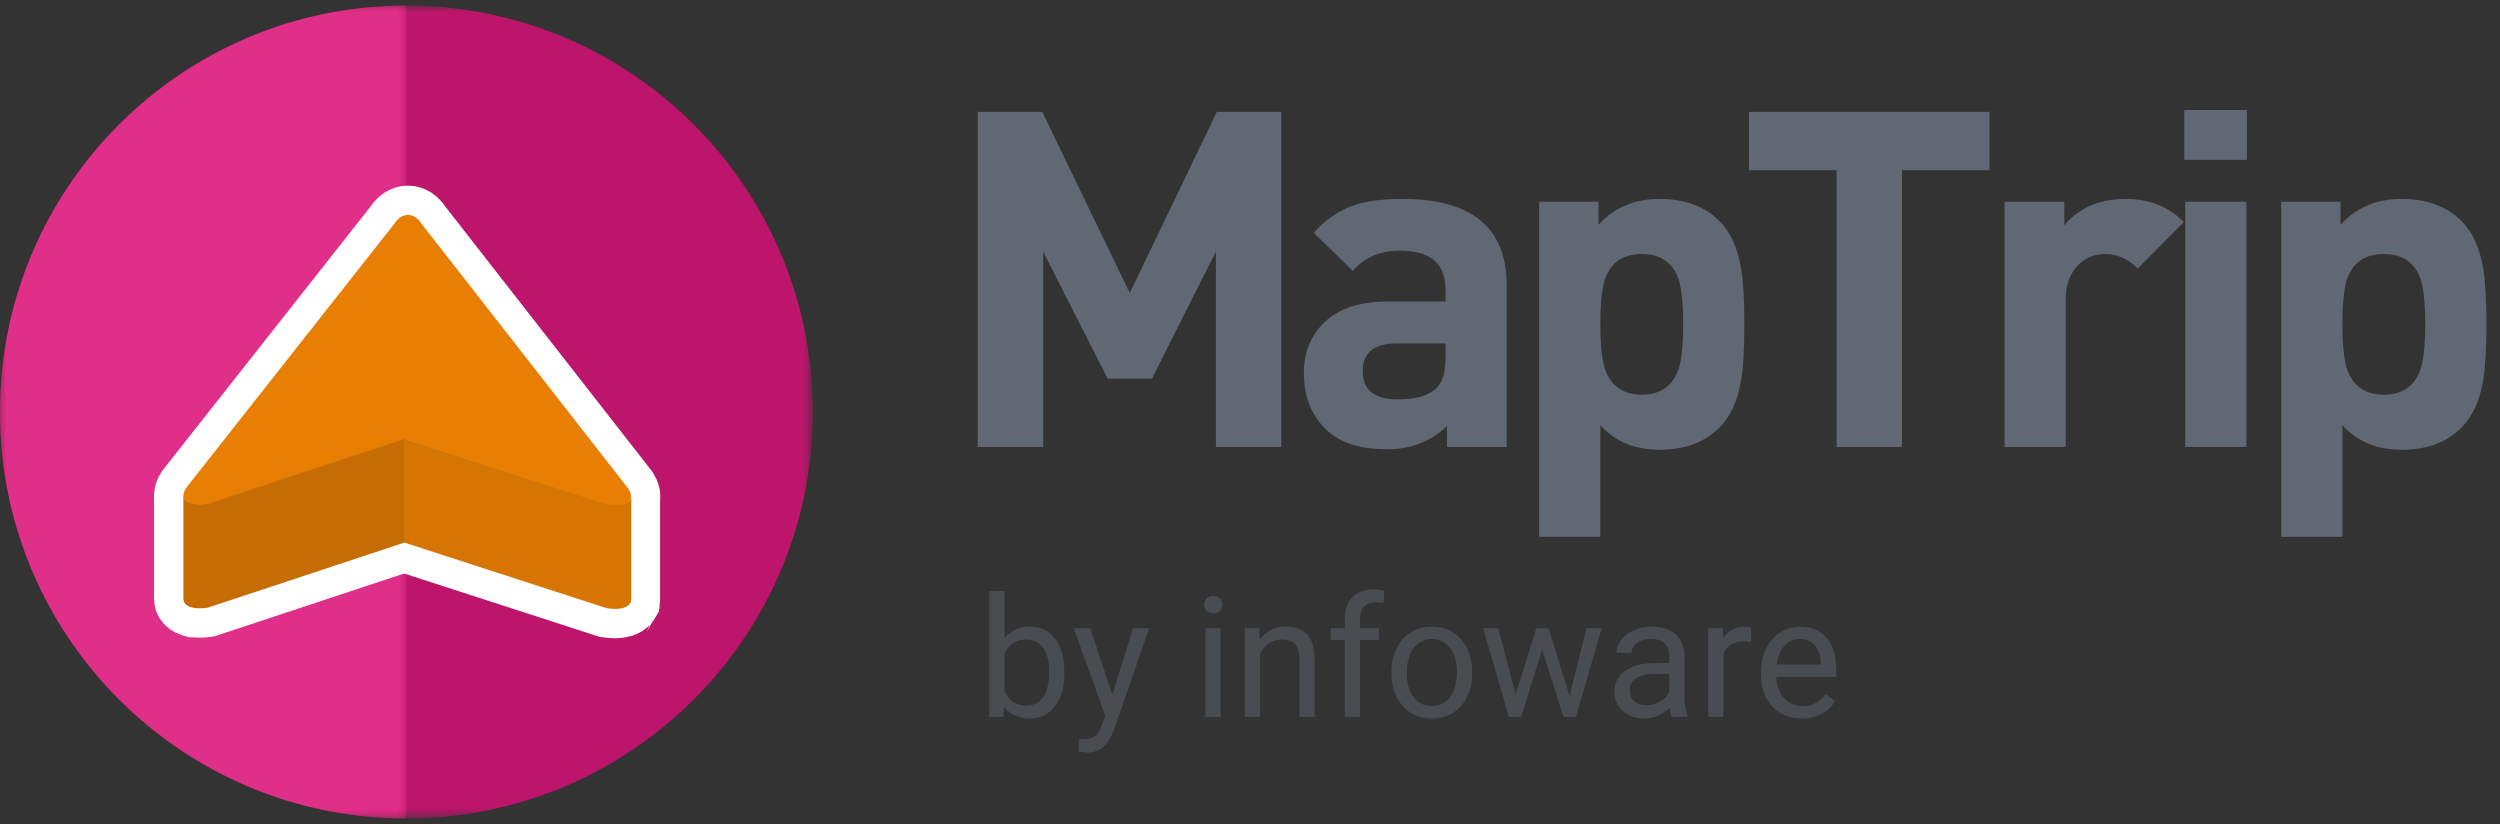
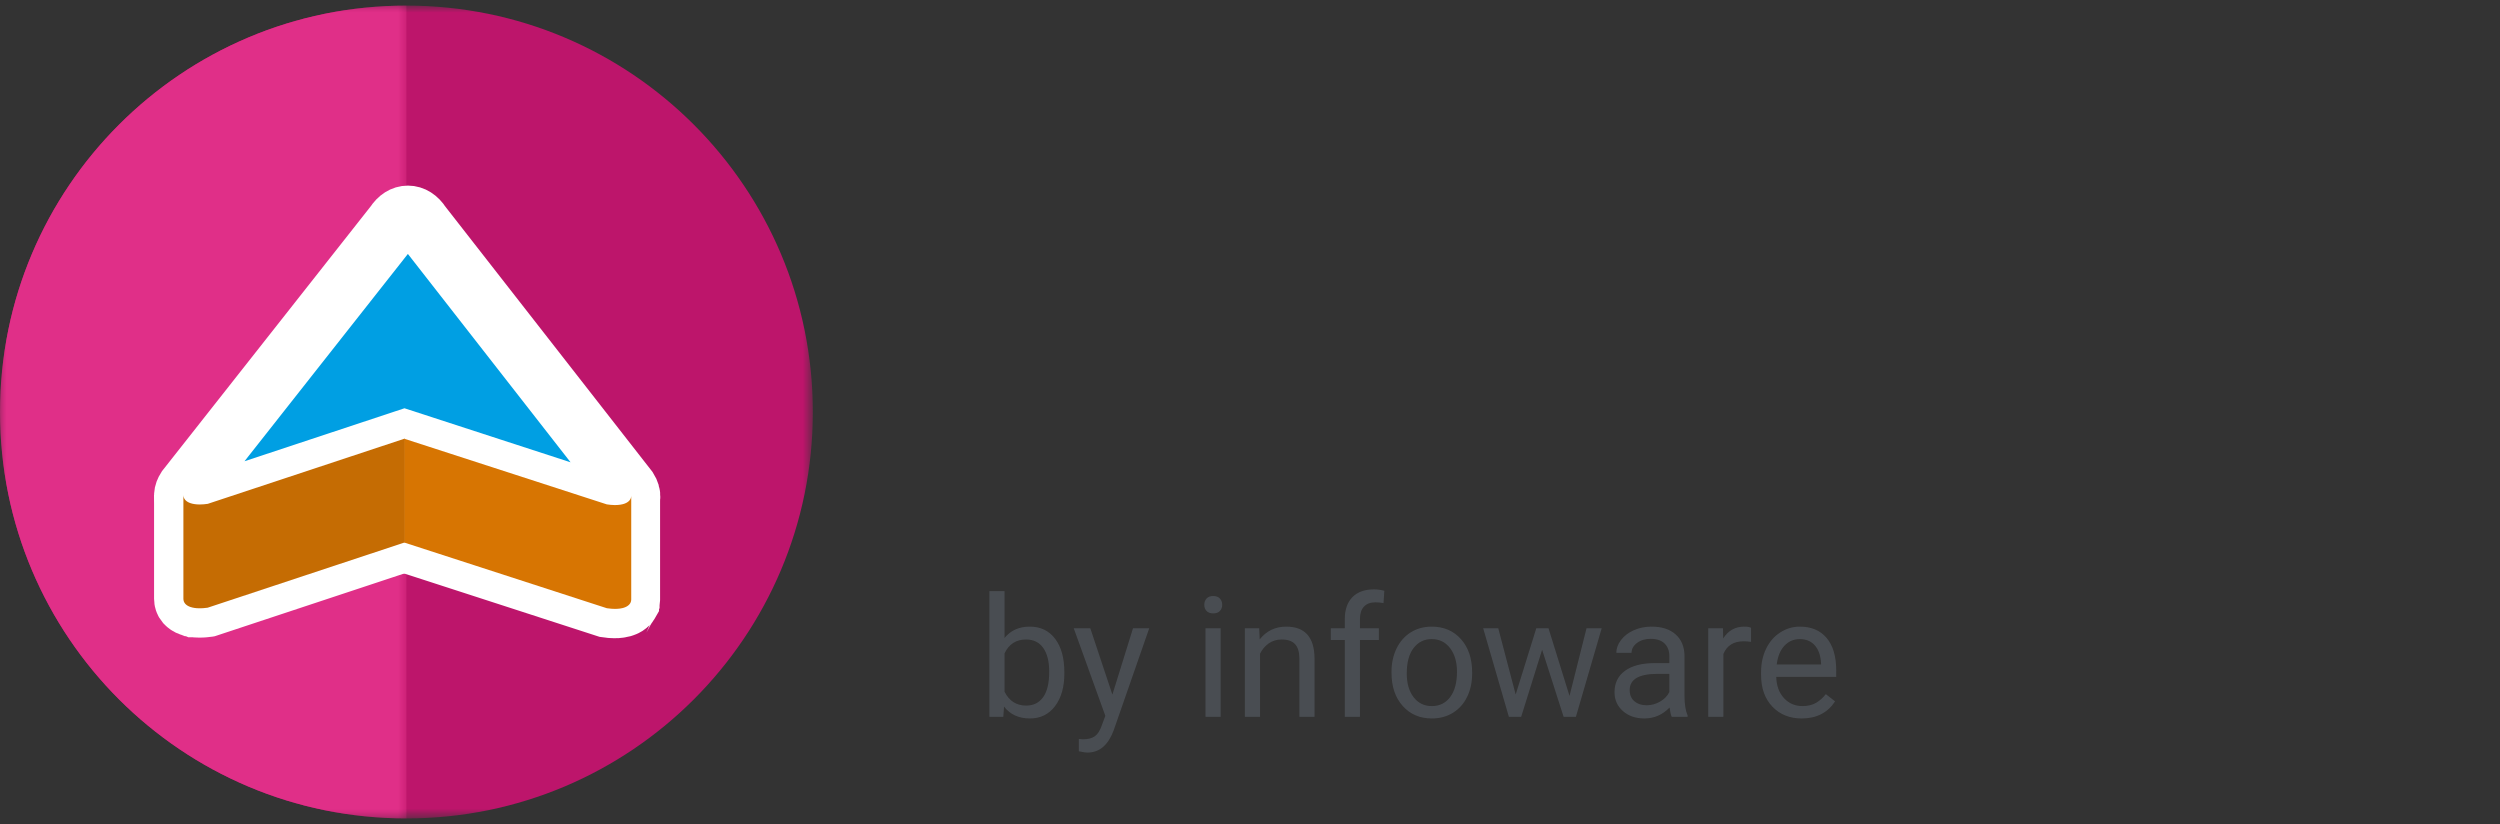
<svg xmlns="http://www.w3.org/2000/svg" xmlns:xlink="http://www.w3.org/1999/xlink" width="179" height="59" viewBox="0 0 179 59" version="1.1">
  <rect x="0" y="0" width="179" height="59" fill="#333333" stroke="none" />
  <defs>
    <polygon id="path-1" points="0 0 58.2 0 58.2 58.2 0 58.2" />
    <polygon id="path-3" points="0 4.8e-05 29.1 4.8e-05 29.1 58.2 0 58.2" />
    <polygon id="path-1" points="0 0 58.2 0 58.2 58.2 0 58.2" />
    <polygon id="path-3" points="0 4.8e-05 29.1 4.8e-05 29.1 58.2 0 58.2" />
  </defs>
  <g id="Symbols-14" stroke="none" stroke-width="1" fill="none" fill-rule="evenodd">
    <g id="maptrip-logo" transform="translate(-2, -2)" fill="none">
      <g id="Group-4" transform="translate(2, 2)" fill="none">
        <g id="Group-33" transform="translate(0, 0.4)" fill="none">
          <g id="Group-7" fill="none">
            <g id="Group-3" fill="none">
              <mask id="mask-2" fill="#FFFFFF">
                <use xlink:href="#path-1" fill="#FFFFFF" />
              </mask>
              <g id="Clip-2" fill="none" />
              <path d="M29.1,-1.2e-05 C45.171,-1.2e-05 58.2,13.029 58.2,29.1 C58.2,45.171 45.171,58.2 29.1,58.2 C13.029,58.2 -1.2e-05,45.171 -1.2e-05,29.1 C-1.2e-05,13.029 13.029,-1.2e-05 29.1,-1.2e-05" id="Fill-1-12" fill="#BD156B" mask="url(#mask-2)" />
            </g>
            <g id="Group-6" fill="none">
              <mask id="mask-4" fill="#FFFFFF">
                <use xlink:href="#path-3" fill="#FFFFFF" />
              </mask>
              <g id="Clip-5" fill="none" />
              <path d="M29.1,58.2 C13.029,58.2 -1.2e-05,45.172 -1.2e-05,29.1 C-1.2e-05,13.029 13.029,4.8e-05 29.1,4.8e-05" id="Fill-4" fill="#E02F88" mask="url(#mask-4)" />
            </g>
          </g>
          <g id="Group-32" transform="translate(13.08, 14.88)" fill="none">
            <path d="M16.128,0.109 C16.482,0.109 16.837,0.321 17.104,0.744 L31.919,19.719 C32.198,20.163 32.137,20.515 31.813,20.719 C31.616,20.846 31.318,20.916 30.94,20.916 C30.76,20.916 30.563,20.9 30.349,20.867 L15.886,16.162 L1.796,20.829 C1.589,20.859 1.397,20.874 1.222,20.874 C0.216,20.874 -0.226,20.39 0.232,19.674 L15.156,0.738 C15.289,0.529 15.443,0.371 15.609,0.266 C15.775,0.161 15.951,0.109 16.128,0.109" id="Fill-8" fill="#E97F02" />
            <path d="M32.148,20.233 C32.147,20.256 32.144,20.279 32.141,20.301 C32.139,20.31 32.137,20.319 32.135,20.328 C32.131,20.347 32.125,20.366 32.119,20.385 C32.116,20.392 32.114,20.399 32.112,20.406 C32.101,20.431 32.09,20.456 32.076,20.479 C32.074,20.481 32.072,20.484 32.071,20.486 C32.056,20.51 32.039,20.532 32.021,20.554 C32.014,20.561 32.008,20.568 32.001,20.575 C31.989,20.589 31.975,20.602 31.96,20.615 C31.953,20.621 31.946,20.627 31.939,20.633 C31.916,20.651 31.893,20.669 31.867,20.685 C31.843,20.701 31.817,20.715 31.79,20.729 C31.782,20.733 31.773,20.736 31.765,20.74 C31.746,20.749 31.726,20.758 31.706,20.767 C31.694,20.771 31.682,20.775 31.67,20.78 C31.652,20.786 31.633,20.793 31.613,20.799 C31.599,20.804 31.584,20.808 31.57,20.812 C31.553,20.817 31.536,20.821 31.518,20.825 C31.469,20.837 31.417,20.847 31.363,20.856 C31.351,20.857 31.338,20.859 31.326,20.86 C31.283,20.866 31.239,20.871 31.193,20.874 C31.18,20.875 31.167,20.876 31.154,20.877 C31.102,20.88 31.048,20.882 30.993,20.882 C30.976,20.882 30.959,20.881 30.942,20.881 C30.87,20.88 30.797,20.876 30.72,20.87 C30.717,20.87 30.715,20.87 30.713,20.87 C30.687,20.868 30.661,20.865 30.635,20.862 C30.559,20.855 30.482,20.845 30.402,20.833 L15.886,16.128 L15.886,23.562 L30.402,28.268 C30.51,28.284 30.613,28.296 30.712,28.304 C30.713,28.305 30.714,28.305 30.715,28.305 C30.717,28.305 30.719,28.305 30.72,28.305 C30.799,28.311 30.874,28.314 30.946,28.315 C30.952,28.315 30.958,28.316 30.963,28.316 C30.973,28.316 30.983,28.316 30.993,28.316 C31.048,28.316 31.101,28.314 31.153,28.311 C31.158,28.311 31.164,28.311 31.169,28.311 C31.177,28.31 31.185,28.309 31.194,28.308 C31.239,28.305 31.283,28.3 31.326,28.295 C31.334,28.294 31.343,28.293 31.351,28.292 C31.355,28.292 31.359,28.291 31.363,28.29 C31.417,28.282 31.469,28.272 31.518,28.26 C31.521,28.259 31.526,28.259 31.529,28.258 C31.544,28.254 31.557,28.25 31.571,28.246 C31.585,28.242 31.599,28.238 31.613,28.234 C31.633,28.228 31.652,28.221 31.671,28.214 C31.683,28.21 31.695,28.206 31.706,28.201 C31.726,28.193 31.746,28.184 31.765,28.175 C31.774,28.171 31.782,28.167 31.79,28.163 C31.817,28.15 31.843,28.135 31.867,28.12 C31.893,28.103 31.917,28.086 31.939,28.067 C31.946,28.062 31.953,28.056 31.959,28.05 C31.974,28.036 31.989,28.023 32.002,28.009 C32.005,28.005 32.009,28.002 32.012,27.999 C32.015,27.996 32.017,27.992 32.02,27.989 C32.039,27.967 32.056,27.944 32.071,27.92 C32.072,27.918 32.074,27.917 32.075,27.915 C32.075,27.915 32.075,27.914 32.075,27.914 C32.09,27.89 32.101,27.866 32.112,27.84 C32.112,27.839 32.114,27.837 32.114,27.835 C32.116,27.83 32.117,27.825 32.119,27.819 C32.125,27.801 32.131,27.782 32.135,27.762 C32.136,27.758 32.138,27.754 32.139,27.75 C32.14,27.745 32.14,27.74 32.141,27.736 C32.144,27.714 32.147,27.691 32.148,27.667 C32.148,27.662 32.15,27.658 32.15,27.653 C32.15,27.648 32.15,27.643 32.15,27.639 L32.15,20.204 C32.15,20.214 32.149,20.223 32.148,20.233" id="Fill-10" fill="#D77502" />
-             <path d="M1.796,20.795 C1.702,20.809 1.612,20.818 1.524,20.826 C1.509,20.827 1.493,20.828 1.479,20.83 C1.39,20.836 1.304,20.84 1.222,20.84 C1.203,20.84 1.186,20.839 1.167,20.839 C1.119,20.838 1.071,20.836 1.025,20.833 C1.011,20.832 0.997,20.831 0.983,20.83 C0.933,20.825 0.883,20.82 0.836,20.812 C0.831,20.812 0.825,20.81 0.819,20.809 C0.779,20.803 0.74,20.795 0.703,20.787 C0.69,20.784 0.678,20.78 0.666,20.777 C0.623,20.766 0.581,20.754 0.543,20.741 C0.539,20.739 0.535,20.738 0.531,20.737 C0.496,20.724 0.463,20.71 0.431,20.695 C0.422,20.69 0.414,20.686 0.405,20.681 C0.383,20.67 0.361,20.658 0.341,20.645 C0.332,20.639 0.322,20.633 0.313,20.627 C0.295,20.614 0.277,20.601 0.261,20.588 C0.253,20.581 0.245,20.575 0.238,20.569 C0.218,20.551 0.199,20.532 0.182,20.512 C0.18,20.51 0.177,20.508 0.175,20.505 C0.157,20.483 0.141,20.46 0.126,20.436 C0.122,20.428 0.118,20.421 0.114,20.413 C0.105,20.396 0.096,20.378 0.089,20.36 C0.085,20.351 0.082,20.341 0.079,20.332 C0.073,20.313 0.068,20.294 0.064,20.275 C0.062,20.266 0.06,20.257 0.059,20.248 C0.054,20.22 0.051,20.191 0.051,20.161 L0.051,27.595 C0.051,27.625 0.054,27.654 0.059,27.683 C0.06,27.692 0.062,27.7 0.064,27.709 C0.068,27.729 0.073,27.748 0.079,27.767 C0.082,27.776 0.085,27.785 0.089,27.794 C0.096,27.812 0.105,27.83 0.114,27.848 C0.118,27.855 0.122,27.863 0.126,27.87 C0.141,27.894 0.157,27.918 0.175,27.94 C0.177,27.942 0.179,27.944 0.181,27.946 C0.198,27.966 0.217,27.985 0.238,28.003 C0.245,28.01 0.253,28.016 0.26,28.022 C0.277,28.036 0.295,28.049 0.313,28.062 C0.322,28.068 0.332,28.074 0.341,28.08 C0.361,28.092 0.383,28.104 0.405,28.116 C0.414,28.12 0.422,28.125 0.431,28.129 C0.463,28.144 0.496,28.159 0.531,28.172 C0.532,28.172 0.533,28.172 0.534,28.172 C0.536,28.173 0.539,28.174 0.542,28.175 C0.582,28.189 0.624,28.201 0.668,28.212 C0.674,28.214 0.679,28.216 0.684,28.217 C0.689,28.218 0.695,28.219 0.7,28.22 C0.741,28.23 0.783,28.238 0.827,28.245 C0.829,28.246 0.831,28.246 0.833,28.247 C0.834,28.247 0.834,28.247 0.835,28.247 C0.883,28.254 0.934,28.26 0.986,28.264 C0.99,28.265 0.994,28.265 0.999,28.266 C1.006,28.266 1.013,28.266 1.02,28.267 C1.07,28.27 1.121,28.273 1.174,28.273 C1.181,28.273 1.187,28.274 1.193,28.274 C1.203,28.274 1.212,28.274 1.222,28.274 C1.291,28.274 1.364,28.272 1.439,28.267 C1.452,28.267 1.465,28.265 1.479,28.264 C1.494,28.263 1.509,28.262 1.524,28.26 C1.606,28.253 1.691,28.244 1.78,28.232 C1.785,28.231 1.791,28.23 1.796,28.229 L15.886,23.562 L15.886,16.128 L1.796,20.795 Z" id="Fill-12" fill="#C56C03" />
            <path d="M32.08,20.233 C32.079,20.256 32.076,20.279 32.073,20.301 C32.071,20.31 32.069,20.319 32.067,20.328 C32.063,20.347 32.057,20.366 32.051,20.385 C32.048,20.392 32.046,20.399 32.044,20.406 C32.033,20.431 32.022,20.456 32.008,20.479 C32.006,20.481 32.004,20.484 32.003,20.486 C31.988,20.51 31.971,20.532 31.952,20.554 C31.946,20.561 31.94,20.568 31.933,20.575 C31.921,20.589 31.907,20.602 31.892,20.615 C31.885,20.621 31.878,20.627 31.871,20.633 C31.848,20.651 31.825,20.669 31.799,20.685 C31.775,20.701 31.749,20.715 31.722,20.729 C31.714,20.733 31.705,20.736 31.697,20.74 C31.678,20.749 31.658,20.758 31.638,20.767 C31.626,20.771 31.614,20.775 31.602,20.78 C31.584,20.786 31.565,20.793 31.545,20.799 C31.531,20.804 31.516,20.808 31.502,20.812 C31.485,20.817 31.468,20.821 31.45,20.825 C31.401,20.837 31.349,20.847 31.295,20.856 C31.283,20.857 31.27,20.859 31.258,20.86 C31.215,20.866 31.171,20.871 31.125,20.874 C31.112,20.875 31.099,20.876 31.086,20.877 C31.033,20.88 30.98,20.882 30.925,20.882 C30.908,20.882 30.891,20.881 30.874,20.881 C30.802,20.88 30.729,20.876 30.652,20.87 C30.649,20.87 30.647,20.87 30.645,20.87 C30.619,20.868 30.593,20.865 30.567,20.862 C30.491,20.855 30.414,20.845 30.334,20.833 L15.818,16.128 L15.818,23.562 L30.334,28.268 C30.442,28.284 30.545,28.296 30.644,28.304 C30.645,28.305 30.646,28.305 30.647,28.305 C30.649,28.305 30.65,28.305 30.652,28.305 C30.731,28.311 30.806,28.314 30.878,28.315 C30.884,28.315 30.889,28.316 30.895,28.316 C30.905,28.316 30.915,28.316 30.925,28.316 C30.98,28.316 31.033,28.314 31.085,28.311 C31.09,28.311 31.096,28.311 31.101,28.311 C31.109,28.31 31.117,28.309 31.126,28.308 C31.171,28.305 31.215,28.3 31.258,28.295 C31.266,28.294 31.275,28.293 31.283,28.292 C31.287,28.292 31.291,28.291 31.295,28.29 C31.349,28.282 31.401,28.272 31.45,28.26 C31.453,28.259 31.458,28.259 31.462,28.258 C31.476,28.254 31.489,28.25 31.503,28.246 C31.517,28.242 31.531,28.238 31.545,28.234 C31.565,28.228 31.584,28.221 31.603,28.214 C31.615,28.21 31.627,28.206 31.638,28.201 C31.658,28.193 31.678,28.184 31.697,28.175 C31.705,28.171 31.714,28.167 31.722,28.163 C31.749,28.15 31.775,28.135 31.799,28.12 C31.825,28.103 31.849,28.086 31.871,28.067 C31.878,28.062 31.885,28.056 31.891,28.05 C31.906,28.036 31.921,28.023 31.934,28.009 C31.937,28.005 31.941,28.002 31.945,27.999 C31.947,27.996 31.949,27.992 31.952,27.989 C31.971,27.967 31.988,27.944 32.003,27.92 C32.004,27.919 32.006,27.917 32.007,27.915 C32.007,27.915 32.007,27.914 32.008,27.914 C32.022,27.89 32.033,27.866 32.044,27.84 C32.044,27.839 32.046,27.837 32.046,27.835 C32.048,27.83 32.049,27.825 32.051,27.819 C32.057,27.801 32.063,27.782 32.067,27.762 C32.068,27.758 32.07,27.754 32.071,27.75 C32.072,27.745 32.072,27.74 32.073,27.736 C32.076,27.714 32.079,27.691 32.08,27.667 C32.08,27.662 32.082,27.658 32.082,27.653 C32.082,27.648 32.082,27.643 32.082,27.639 L32.082,20.204 C32.082,20.214 32.08,20.223 32.08,20.233" id="Fill-14" fill="#009FE3" />
            <path d="M32.08,20.233 C32.079,20.256 32.076,20.279 32.073,20.301 C32.071,20.31 32.069,20.319 32.067,20.328 C32.063,20.347 32.057,20.366 32.051,20.385 C32.048,20.392 32.046,20.399 32.044,20.406 C32.033,20.431 32.022,20.456 32.008,20.479 C32.006,20.481 32.004,20.484 32.003,20.486 C31.988,20.51 31.971,20.532 31.952,20.554 C31.946,20.561 31.94,20.568 31.933,20.575 C31.921,20.589 31.907,20.602 31.892,20.615 C31.885,20.621 31.878,20.627 31.871,20.633 C31.848,20.651 31.825,20.669 31.799,20.685 C31.775,20.701 31.749,20.715 31.722,20.729 C31.714,20.733 31.705,20.736 31.697,20.74 C31.678,20.749 31.658,20.758 31.638,20.767 C31.626,20.771 31.614,20.775 31.602,20.78 C31.584,20.786 31.565,20.793 31.545,20.799 C31.531,20.804 31.516,20.808 31.502,20.812 C31.485,20.817 31.468,20.821 31.45,20.825 C31.401,20.837 31.349,20.847 31.295,20.856 C31.283,20.857 31.27,20.859 31.258,20.86 C31.215,20.866 31.171,20.871 31.125,20.874 C31.112,20.875 31.099,20.876 31.086,20.877 C31.033,20.88 30.98,20.882 30.925,20.882 C30.908,20.882 30.891,20.881 30.874,20.881 C30.802,20.88 30.729,20.876 30.652,20.87 C30.649,20.87 30.647,20.87 30.645,20.87 C30.619,20.868 30.593,20.865 30.567,20.862 C30.491,20.855 30.414,20.845 30.334,20.833 L15.818,16.128 L15.818,23.562 L30.334,28.268 C30.442,28.284 30.545,28.296 30.644,28.304 C30.645,28.305 30.646,28.305 30.647,28.305 C30.649,28.305 30.65,28.305 30.652,28.305 C30.731,28.311 30.806,28.314 30.878,28.315 C30.884,28.315 30.889,28.316 30.895,28.316 C30.905,28.316 30.915,28.316 30.925,28.316 C30.98,28.316 31.033,28.314 31.085,28.311 C31.09,28.311 31.096,28.311 31.101,28.311 C31.109,28.31 31.117,28.309 31.126,28.308 C31.171,28.305 31.215,28.3 31.258,28.295 C31.266,28.294 31.275,28.293 31.283,28.292 C31.287,28.292 31.291,28.291 31.295,28.29 C31.349,28.282 31.401,28.272 31.45,28.26 C31.453,28.259 31.458,28.259 31.462,28.258 C31.476,28.254 31.489,28.25 31.503,28.246 C31.517,28.242 31.531,28.238 31.545,28.234 C31.565,28.228 31.584,28.221 31.603,28.214 C31.615,28.21 31.627,28.206 31.638,28.201 C31.658,28.193 31.678,28.184 31.697,28.175 C31.705,28.171 31.714,28.167 31.722,28.163 C31.749,28.15 31.775,28.135 31.799,28.12 C31.825,28.103 31.849,28.086 31.871,28.067 C31.878,28.062 31.885,28.056 31.891,28.05 C31.906,28.036 31.921,28.023 31.934,28.009 C31.937,28.005 31.941,28.002 31.945,27.999 C31.947,27.996 31.949,27.992 31.952,27.989 C31.971,27.967 31.988,27.944 32.003,27.92 C32.004,27.919 32.006,27.917 32.007,27.915 C32.007,27.915 32.007,27.914 32.008,27.914 C32.022,27.89 32.033,27.866 32.044,27.84 C32.044,27.839 32.046,27.837 32.046,27.835 C32.048,27.83 32.049,27.825 32.051,27.819 C32.057,27.801 32.063,27.782 32.067,27.762 C32.068,27.758 32.07,27.754 32.071,27.75 C32.072,27.745 32.072,27.74 32.073,27.736 C32.076,27.714 32.079,27.691 32.08,27.667 C32.08,27.662 32.082,27.658 32.082,27.653 C32.082,27.648 32.082,27.643 32.082,27.639 L32.082,20.204 C32.082,20.214 32.08,20.223 32.08,20.233 Z" id="Stroke-16" stroke="#FFFFFF" stroke-width="4.2px" fill="none" />
-             <path d="M1.796,20.795 C1.702,20.809 1.612,20.818 1.524,20.826 C1.509,20.827 1.493,20.828 1.479,20.83 C1.39,20.836 1.304,20.84 1.222,20.84 C1.203,20.84 1.186,20.839 1.167,20.839 C1.119,20.838 1.071,20.836 1.025,20.833 C1.011,20.832 0.997,20.831 0.983,20.83 C0.933,20.825 0.883,20.82 0.836,20.812 C0.831,20.812 0.825,20.81 0.819,20.809 C0.779,20.803 0.74,20.795 0.703,20.787 C0.69,20.784 0.678,20.78 0.666,20.777 C0.623,20.766 0.581,20.754 0.543,20.741 C0.539,20.739 0.535,20.738 0.531,20.737 C0.496,20.724 0.463,20.71 0.431,20.695 C0.422,20.69 0.414,20.686 0.405,20.681 C0.383,20.67 0.361,20.658 0.341,20.645 C0.332,20.639 0.322,20.633 0.313,20.627 C0.295,20.614 0.277,20.601 0.261,20.588 C0.253,20.581 0.245,20.575 0.238,20.569 C0.218,20.551 0.199,20.532 0.182,20.512 C0.18,20.51 0.177,20.508 0.175,20.505 C0.157,20.483 0.141,20.46 0.126,20.436 C0.122,20.428 0.118,20.421 0.114,20.413 C0.105,20.396 0.096,20.378 0.089,20.36 C0.085,20.351 0.082,20.341 0.079,20.332 C0.073,20.313 0.068,20.294 0.064,20.275 C0.062,20.266 0.06,20.257 0.059,20.248 C0.054,20.22 0.051,20.191 0.051,20.161 L0.051,27.595 C0.051,27.625 0.054,27.654 0.059,27.683 C0.06,27.692 0.062,27.7 0.064,27.709 C0.068,27.729 0.073,27.748 0.079,27.767 C0.082,27.776 0.085,27.785 0.089,27.794 C0.096,27.812 0.105,27.83 0.114,27.848 C0.118,27.855 0.122,27.863 0.126,27.87 C0.141,27.894 0.157,27.918 0.175,27.94 C0.177,27.942 0.179,27.944 0.181,27.946 C0.198,27.966 0.217,27.985 0.238,28.003 C0.245,28.01 0.253,28.016 0.26,28.022 C0.277,28.036 0.295,28.049 0.313,28.062 C0.322,28.068 0.332,28.074 0.341,28.08 C0.361,28.092 0.383,28.104 0.405,28.116 C0.414,28.12 0.422,28.125 0.431,28.129 C0.463,28.144 0.496,28.159 0.531,28.172 C0.532,28.172 0.533,28.172 0.534,28.172 C0.536,28.173 0.539,28.174 0.542,28.175 C0.582,28.189 0.624,28.201 0.668,28.212 C0.674,28.214 0.679,28.216 0.684,28.217 C0.689,28.218 0.695,28.219 0.7,28.22 C0.741,28.23 0.783,28.238 0.827,28.245 C0.829,28.246 0.831,28.246 0.833,28.247 C0.834,28.247 0.834,28.247 0.835,28.247 C0.883,28.254 0.934,28.26 0.986,28.264 C0.99,28.265 0.994,28.265 0.999,28.266 C1.006,28.266 1.013,28.266 1.02,28.267 C1.07,28.27 1.121,28.273 1.174,28.273 C1.181,28.273 1.187,28.274 1.193,28.274 C1.203,28.274 1.212,28.274 1.222,28.274 C1.291,28.274 1.364,28.272 1.439,28.267 C1.452,28.267 1.465,28.265 1.479,28.264 C1.494,28.263 1.509,28.262 1.524,28.26 C1.606,28.253 1.691,28.244 1.78,28.232 C1.785,28.231 1.791,28.23 1.796,28.229 L15.886,23.562 L15.886,16.128 L1.796,20.795 Z" id="Fill-18" fill="#009FE3" />
+             <path d="M1.796,20.795 C1.702,20.809 1.612,20.818 1.524,20.826 C1.509,20.827 1.493,20.828 1.479,20.83 C1.39,20.836 1.304,20.84 1.222,20.84 C1.203,20.84 1.186,20.839 1.167,20.839 C1.119,20.838 1.071,20.836 1.025,20.833 C1.011,20.832 0.997,20.831 0.983,20.83 C0.933,20.825 0.883,20.82 0.836,20.812 C0.831,20.812 0.825,20.81 0.819,20.809 C0.779,20.803 0.74,20.795 0.703,20.787 C0.69,20.784 0.678,20.78 0.666,20.777 C0.623,20.766 0.581,20.754 0.543,20.741 C0.539,20.739 0.535,20.738 0.531,20.737 C0.496,20.724 0.463,20.71 0.431,20.695 C0.422,20.69 0.414,20.686 0.405,20.681 C0.383,20.67 0.361,20.658 0.341,20.645 C0.332,20.639 0.322,20.633 0.313,20.627 C0.295,20.614 0.277,20.601 0.261,20.588 C0.253,20.581 0.245,20.575 0.238,20.569 C0.218,20.551 0.199,20.532 0.182,20.512 C0.18,20.51 0.177,20.508 0.175,20.505 C0.157,20.483 0.141,20.46 0.126,20.436 C0.122,20.428 0.118,20.421 0.114,20.413 C0.105,20.396 0.096,20.378 0.089,20.36 C0.085,20.351 0.082,20.341 0.079,20.332 C0.073,20.313 0.068,20.294 0.064,20.275 C0.062,20.266 0.06,20.257 0.059,20.248 C0.054,20.22 0.051,20.191 0.051,20.161 L0.051,27.595 C0.051,27.625 0.054,27.654 0.059,27.683 C0.06,27.692 0.062,27.7 0.064,27.709 C0.068,27.729 0.073,27.748 0.079,27.767 C0.082,27.776 0.085,27.785 0.089,27.794 C0.096,27.812 0.105,27.83 0.114,27.848 C0.118,27.855 0.122,27.863 0.126,27.87 C0.141,27.894 0.157,27.918 0.175,27.94 C0.177,27.942 0.179,27.944 0.181,27.946 C0.198,27.966 0.217,27.985 0.238,28.003 C0.277,28.036 0.295,28.049 0.313,28.062 C0.322,28.068 0.332,28.074 0.341,28.08 C0.361,28.092 0.383,28.104 0.405,28.116 C0.414,28.12 0.422,28.125 0.431,28.129 C0.463,28.144 0.496,28.159 0.531,28.172 C0.532,28.172 0.533,28.172 0.534,28.172 C0.536,28.173 0.539,28.174 0.542,28.175 C0.582,28.189 0.624,28.201 0.668,28.212 C0.674,28.214 0.679,28.216 0.684,28.217 C0.689,28.218 0.695,28.219 0.7,28.22 C0.741,28.23 0.783,28.238 0.827,28.245 C0.829,28.246 0.831,28.246 0.833,28.247 C0.834,28.247 0.834,28.247 0.835,28.247 C0.883,28.254 0.934,28.26 0.986,28.264 C0.99,28.265 0.994,28.265 0.999,28.266 C1.006,28.266 1.013,28.266 1.02,28.267 C1.07,28.27 1.121,28.273 1.174,28.273 C1.181,28.273 1.187,28.274 1.193,28.274 C1.203,28.274 1.212,28.274 1.222,28.274 C1.291,28.274 1.364,28.272 1.439,28.267 C1.452,28.267 1.465,28.265 1.479,28.264 C1.494,28.263 1.509,28.262 1.524,28.26 C1.606,28.253 1.691,28.244 1.78,28.232 C1.785,28.231 1.791,28.23 1.796,28.229 L15.886,23.562 L15.886,16.128 L1.796,20.795 Z" id="Fill-18" fill="#009FE3" />
            <path d="M1.796,20.795 C1.702,20.809 1.612,20.818 1.524,20.826 C1.509,20.827 1.493,20.828 1.479,20.83 C1.39,20.836 1.304,20.84 1.222,20.84 C1.203,20.84 1.186,20.839 1.167,20.839 C1.119,20.838 1.071,20.836 1.025,20.833 C1.011,20.832 0.997,20.831 0.983,20.83 C0.933,20.825 0.883,20.82 0.836,20.812 C0.831,20.812 0.825,20.81 0.819,20.809 C0.779,20.803 0.74,20.795 0.703,20.787 C0.69,20.784 0.678,20.78 0.666,20.777 C0.623,20.766 0.581,20.754 0.543,20.741 C0.539,20.739 0.535,20.738 0.531,20.737 C0.496,20.724 0.463,20.71 0.431,20.695 C0.422,20.69 0.414,20.686 0.405,20.681 C0.383,20.67 0.361,20.658 0.341,20.645 C0.332,20.639 0.322,20.633 0.313,20.627 C0.295,20.614 0.277,20.601 0.261,20.588 C0.253,20.581 0.245,20.575 0.238,20.569 C0.218,20.551 0.199,20.532 0.182,20.512 C0.18,20.51 0.177,20.508 0.175,20.505 C0.157,20.483 0.141,20.46 0.126,20.436 C0.122,20.428 0.118,20.421 0.114,20.413 C0.105,20.396 0.096,20.378 0.089,20.36 C0.085,20.351 0.082,20.341 0.079,20.332 C0.073,20.313 0.068,20.294 0.064,20.275 C0.062,20.266 0.06,20.257 0.059,20.248 C0.054,20.22 0.051,20.191 0.051,20.161 L0.051,27.595 C0.051,27.625 0.054,27.654 0.059,27.683 C0.06,27.692 0.062,27.7 0.064,27.709 C0.068,27.729 0.073,27.748 0.079,27.767 C0.082,27.776 0.085,27.785 0.089,27.794 C0.096,27.812 0.105,27.83 0.114,27.848 C0.118,27.855 0.122,27.863 0.126,27.87 C0.141,27.894 0.157,27.918 0.175,27.94 C0.177,27.942 0.179,27.944 0.181,27.946 C0.198,27.966 0.217,27.985 0.238,28.003 C0.245,28.01 0.253,28.016 0.26,28.022 C0.277,28.036 0.295,28.049 0.313,28.062 C0.322,28.068 0.332,28.074 0.341,28.08 C0.361,28.092 0.383,28.104 0.405,28.116 C0.414,28.12 0.422,28.125 0.431,28.129 C0.463,28.144 0.496,28.159 0.531,28.172 C0.532,28.172 0.533,28.172 0.534,28.172 C0.536,28.173 0.539,28.174 0.542,28.175 C0.582,28.189 0.624,28.201 0.668,28.212 C0.674,28.214 0.679,28.216 0.684,28.217 C0.689,28.218 0.695,28.219 0.7,28.22 C0.741,28.23 0.783,28.238 0.827,28.245 C0.829,28.246 0.831,28.246 0.833,28.247 C0.834,28.247 0.834,28.247 0.835,28.247 C0.883,28.254 0.934,28.26 0.986,28.264 C0.99,28.265 0.994,28.265 0.999,28.266 C1.006,28.266 1.013,28.266 1.02,28.267 C1.07,28.27 1.121,28.273 1.174,28.273 C1.181,28.273 1.187,28.274 1.193,28.274 C1.203,28.274 1.212,28.274 1.222,28.274 C1.291,28.274 1.364,28.272 1.439,28.267 C1.452,28.267 1.465,28.265 1.479,28.264 C1.494,28.263 1.509,28.262 1.524,28.26 C1.606,28.253 1.691,28.244 1.78,28.232 C1.785,28.231 1.791,28.23 1.796,28.229 L15.886,23.562 L15.886,16.128 L1.796,20.795 Z" id="Stroke-20" stroke="#FFFFFF" stroke-width="4.2px" fill="none" />
            <path d="M31.919,19.719 L17.104,0.744 C16.837,0.321 16.482,0.109 16.128,0.109 C15.951,0.109 15.775,0.161 15.609,0.266 C15.443,0.371 15.29,0.529 15.156,0.738 L0.232,19.674 C-0.226,20.39 0.216,20.874 1.222,20.874 C1.397,20.874 1.589,20.859 1.796,20.829 L15.886,16.162 L30.349,20.867 C30.563,20.9 30.76,20.916 30.94,20.916 C31.318,20.916 31.616,20.846 31.814,20.719 C32.138,20.515 32.198,20.163 31.919,19.719" id="Fill-22-8" fill="#009FE3" />
            <path d="M31.919,19.719 L17.104,0.744 C16.837,0.321 16.482,0.109 16.128,0.109 C15.951,0.109 15.775,0.161 15.609,0.266 C15.443,0.371 15.29,0.529 15.156,0.738 L0.232,19.674 C-0.226,20.39 0.216,20.874 1.222,20.874 C1.397,20.874 1.589,20.859 1.796,20.829 L15.886,16.162 L30.349,20.867 C30.563,20.9 30.76,20.916 30.94,20.916 C31.318,20.916 31.616,20.846 31.814,20.719 C32.138,20.515 32.198,20.163 31.919,19.719 Z" id="Stroke-24" stroke="#FFFFFF" stroke-width="4.2px" fill="none" />
-             <path d="M16.128,0.109 C16.482,0.109 16.837,0.321 17.104,0.744 L31.919,19.719 C32.198,20.163 32.137,20.515 31.813,20.719 C31.616,20.846 31.318,20.916 30.94,20.916 C30.76,20.916 30.563,20.9 30.349,20.867 L15.886,16.162 L1.796,20.829 C1.589,20.859 1.397,20.874 1.222,20.874 C0.216,20.874 -0.226,20.39 0.232,19.674 L15.156,0.738 C15.289,0.529 15.443,0.371 15.609,0.266 C15.775,0.161 15.951,0.109 16.128,0.109" id="Fill-26" fill="#E97F02" />
            <path d="M32.114,20.233 C32.113,20.256 32.111,20.279 32.107,20.301 C32.105,20.31 32.103,20.319 32.101,20.328 C32.097,20.347 32.091,20.366 32.085,20.385 C32.082,20.392 32.08,20.399 32.078,20.406 C32.067,20.431 32.056,20.456 32.042,20.479 C32.04,20.481 32.038,20.484 32.037,20.486 C32.022,20.51 32.005,20.532 31.987,20.554 C31.98,20.561 31.974,20.568 31.967,20.575 C31.955,20.589 31.941,20.602 31.926,20.615 C31.919,20.621 31.912,20.627 31.905,20.633 C31.883,20.651 31.859,20.669 31.833,20.685 C31.809,20.701 31.783,20.715 31.756,20.729 C31.748,20.733 31.739,20.736 31.731,20.74 C31.712,20.75 31.692,20.758 31.672,20.767 C31.66,20.771 31.648,20.775 31.636,20.78 C31.618,20.786 31.599,20.793 31.579,20.799 C31.565,20.804 31.55,20.808 31.536,20.812 C31.519,20.817 31.502,20.821 31.484,20.825 C31.435,20.837 31.383,20.847 31.329,20.856 C31.317,20.857 31.304,20.859 31.292,20.86 C31.249,20.866 31.205,20.871 31.159,20.874 C31.146,20.875 31.133,20.876 31.12,20.877 C31.068,20.88 31.014,20.882 30.959,20.882 C30.942,20.882 30.925,20.881 30.908,20.881 C30.836,20.88 30.763,20.876 30.686,20.87 C30.683,20.87 30.681,20.87 30.679,20.87 C30.653,20.868 30.627,20.865 30.601,20.862 C30.525,20.855 30.448,20.845 30.368,20.833 L15.852,16.128 L15.852,23.562 L30.368,28.268 C30.476,28.284 30.579,28.296 30.678,28.304 C30.679,28.305 30.68,28.305 30.681,28.305 C30.683,28.305 30.685,28.305 30.686,28.305 C30.765,28.311 30.84,28.314 30.912,28.315 C30.918,28.315 30.924,28.316 30.929,28.316 C30.939,28.316 30.949,28.316 30.959,28.316 C31.014,28.316 31.067,28.314 31.119,28.311 C31.124,28.311 31.13,28.311 31.135,28.311 C31.143,28.31 31.151,28.309 31.16,28.308 C31.205,28.305 31.249,28.3 31.292,28.295 C31.3,28.294 31.309,28.293 31.317,28.292 C31.321,28.292 31.325,28.291 31.329,28.29 C31.383,28.282 31.435,28.272 31.484,28.26 C31.487,28.259 31.492,28.259 31.496,28.258 C31.51,28.254 31.523,28.25 31.537,28.246 C31.551,28.242 31.565,28.238 31.579,28.234 C31.599,28.228 31.618,28.221 31.637,28.214 C31.649,28.21 31.661,28.206 31.672,28.201 C31.692,28.193 31.712,28.184 31.731,28.175 C31.739,28.171 31.748,28.167 31.756,28.163 C31.783,28.15 31.809,28.135 31.833,28.12 C31.859,28.103 31.883,28.086 31.905,28.067 C31.912,28.062 31.919,28.056 31.925,28.05 C31.94,28.036 31.955,28.023 31.968,28.009 C31.971,28.005 31.975,28.002 31.979,27.999 C31.981,27.996 31.983,27.992 31.986,27.989 C32.005,27.967 32.022,27.944 32.037,27.92 C32.038,27.919 32.04,27.917 32.041,27.915 C32.041,27.915 32.041,27.914 32.042,27.914 C32.056,27.89 32.067,27.866 32.078,27.84 C32.078,27.839 32.08,27.837 32.08,27.835 C32.082,27.83 32.083,27.824 32.085,27.819 C32.091,27.801 32.097,27.782 32.102,27.762 C32.102,27.758 32.104,27.754 32.105,27.75 C32.106,27.745 32.106,27.74 32.107,27.736 C32.111,27.714 32.113,27.691 32.114,27.667 C32.114,27.662 32.116,27.658 32.116,27.653 C32.116,27.648 32.116,27.643 32.116,27.639 L32.116,20.204 C32.116,20.214 32.114,20.223 32.114,20.233" id="Fill-28" fill="#D77502" />
            <path d="M1.796,20.795 C1.702,20.809 1.612,20.818 1.524,20.826 C1.509,20.827 1.493,20.828 1.479,20.83 C1.39,20.836 1.304,20.84 1.222,20.84 C1.203,20.84 1.186,20.839 1.167,20.839 C1.119,20.838 1.071,20.836 1.025,20.833 C1.011,20.832 0.997,20.831 0.983,20.83 C0.933,20.825 0.883,20.82 0.836,20.812 C0.831,20.812 0.825,20.81 0.819,20.809 C0.779,20.803 0.74,20.795 0.703,20.787 C0.69,20.784 0.678,20.78 0.666,20.777 C0.623,20.766 0.581,20.754 0.543,20.741 C0.539,20.739 0.535,20.738 0.531,20.737 C0.496,20.724 0.463,20.71 0.431,20.695 C0.422,20.69 0.414,20.686 0.405,20.681 C0.383,20.67 0.361,20.658 0.341,20.645 C0.332,20.639 0.322,20.633 0.313,20.627 C0.295,20.614 0.277,20.601 0.261,20.588 C0.253,20.581 0.245,20.575 0.238,20.569 C0.218,20.551 0.199,20.532 0.182,20.512 C0.18,20.51 0.177,20.508 0.175,20.505 C0.157,20.483 0.141,20.46 0.126,20.436 C0.122,20.428 0.118,20.421 0.114,20.413 C0.105,20.396 0.096,20.378 0.089,20.36 C0.085,20.351 0.082,20.341 0.079,20.332 C0.073,20.313 0.068,20.294 0.064,20.275 C0.062,20.266 0.06,20.257 0.059,20.248 C0.054,20.22 0.051,20.191 0.051,20.161 L0.051,27.595 C0.051,27.625 0.054,27.654 0.059,27.683 C0.06,27.692 0.062,27.7 0.064,27.709 C0.068,27.729 0.073,27.748 0.079,27.767 C0.082,27.776 0.085,27.785 0.089,27.794 C0.096,27.812 0.105,27.83 0.114,27.848 C0.118,27.855 0.122,27.863 0.126,27.87 C0.141,27.894 0.157,27.918 0.175,27.94 C0.177,27.942 0.179,27.944 0.181,27.946 C0.198,27.966 0.217,27.985 0.238,28.003 C0.245,28.01 0.253,28.016 0.26,28.022 C0.277,28.036 0.295,28.049 0.313,28.062 C0.322,28.068 0.332,28.074 0.341,28.08 C0.361,28.092 0.383,28.104 0.405,28.116 C0.414,28.12 0.422,28.125 0.431,28.129 C0.463,28.144 0.496,28.159 0.531,28.172 C0.532,28.172 0.533,28.172 0.534,28.172 C0.536,28.173 0.539,28.174 0.542,28.175 C0.582,28.189 0.624,28.201 0.668,28.212 C0.674,28.214 0.679,28.216 0.684,28.217 C0.689,28.218 0.695,28.219 0.7,28.22 C0.741,28.23 0.783,28.238 0.827,28.245 C0.829,28.246 0.831,28.246 0.833,28.247 C0.834,28.247 0.834,28.247 0.835,28.247 C0.883,28.254 0.934,28.26 0.986,28.264 C0.99,28.265 0.994,28.265 0.999,28.266 C1.006,28.266 1.013,28.266 1.02,28.267 C1.07,28.27 1.121,28.273 1.174,28.273 C1.181,28.273 1.187,28.274 1.193,28.274 C1.203,28.274 1.212,28.274 1.222,28.274 C1.291,28.274 1.364,28.272 1.439,28.267 C1.452,28.267 1.465,28.265 1.479,28.264 C1.494,28.263 1.509,28.262 1.524,28.26 C1.606,28.253 1.691,28.244 1.78,28.232 C1.785,28.231 1.791,28.23 1.796,28.229 L15.886,23.562 L15.886,16.128 L1.796,20.795 Z" id="Fill-30" fill="#C56C03" />
          </g>
        </g>
        <g id="Group-2" transform="translate(69.2, 7)" fill="#606873" fill-rule="nonzero">
          <g id="Group" transform="translate(0.012, 0)" fill="#606873">
            <path d="M4.535,44.441 C5.285,44.441 5.882,44.147 6.328,43.559 C6.773,42.971 6.995,42.193 6.995,41.224 L6.995,41.224 L6.995,41.131 C6.995,40.119 6.776,39.322 6.336,38.74 C5.897,38.158 5.292,37.867 4.523,37.867 C3.753,37.867 3.15,38.138 2.712,38.681 L2.712,38.681 L2.712,35.324 L1.628,35.324 L1.628,44.324 L2.624,44.324 L2.677,43.592 C3.115,44.158 3.734,44.441 4.535,44.441 Z M4.265,43.521 C3.562,43.521 3.044,43.189 2.712,42.525 L2.712,42.525 L2.712,39.783 C3.025,39.119 3.538,38.787 4.253,38.787 C4.788,38.787 5.199,38.988 5.484,39.39 C5.769,39.793 5.912,40.363 5.912,41.101 C5.912,41.91 5.767,42.515 5.478,42.918 C5.189,43.32 4.785,43.521 4.265,43.521 Z M8.642,46.885 C9.501,46.885 10.128,46.357 10.523,45.303 L10.523,45.303 L13.072,37.984 L11.912,37.984 L10.435,42.736 L8.853,37.984 L7.669,37.984 L9.931,44.254 L9.691,44.898 C9.558,45.293 9.389,45.564 9.184,45.713 C8.979,45.861 8.693,45.935 8.326,45.935 L8.326,45.935 L8.033,45.912 L8.033,46.791 L8.437,46.867 L8.642,46.885 Z M17.654,36.918 C17.865,36.918 18.025,36.859 18.134,36.742 C18.244,36.625 18.298,36.478 18.298,36.303 C18.298,36.127 18.244,35.978 18.134,35.857 C18.025,35.736 17.865,35.676 17.654,35.676 C17.443,35.676 17.284,35.736 17.176,35.857 C17.069,35.978 17.015,36.127 17.015,36.303 C17.015,36.478 17.069,36.625 17.176,36.742 C17.284,36.859 17.443,36.918 17.654,36.918 Z M18.187,44.324 L18.187,37.984 L17.103,37.984 L17.103,44.324 L18.187,44.324 Z M21.005,44.324 L21.005,39.806 C21.154,39.502 21.361,39.256 21.626,39.068 C21.892,38.881 22.201,38.787 22.552,38.787 C22.986,38.787 23.305,38.896 23.51,39.115 C23.715,39.334 23.82,39.672 23.824,40.129 L23.824,40.129 L23.824,44.324 L24.908,44.324 L24.908,40.135 C24.896,38.623 24.22,37.867 22.88,37.867 C22.099,37.867 21.466,38.172 20.982,38.781 L20.982,38.781 L20.947,37.984 L19.921,37.984 L19.921,44.324 L21.005,44.324 Z M28.16,44.324 L28.16,38.822 L29.513,38.822 L29.513,37.984 L28.16,37.984 L28.16,37.316 C28.16,36.933 28.255,36.639 28.447,36.434 C28.638,36.229 28.91,36.127 29.261,36.127 C29.468,36.127 29.663,36.144 29.847,36.179 L29.847,36.179 L29.906,35.301 C29.66,35.234 29.412,35.201 29.162,35.201 C28.497,35.201 27.984,35.386 27.62,35.758 C27.257,36.129 27.076,36.654 27.076,37.334 L27.076,37.334 L27.076,37.984 L26.074,37.984 L26.074,38.822 L27.076,38.822 L27.076,44.324 L28.16,44.324 Z M33.31,44.441 C33.88,44.441 34.385,44.304 34.825,44.031 C35.264,43.758 35.602,43.376 35.838,42.886 C36.075,42.395 36.193,41.842 36.193,41.224 L36.193,41.224 L36.193,41.148 C36.193,40.156 35.926,39.361 35.393,38.763 C34.86,38.166 34.162,37.867 33.298,37.867 C32.74,37.867 32.243,38.002 31.807,38.271 C31.371,38.541 31.032,38.924 30.787,39.42 C30.543,39.916 30.421,40.474 30.421,41.095 L30.421,41.095 L30.421,41.172 C30.421,42.156 30.688,42.947 31.221,43.545 C31.754,44.142 32.451,44.441 33.31,44.441 Z M33.31,43.556 C32.763,43.556 32.327,43.344 32,42.918 C31.674,42.492 31.511,41.928 31.511,41.224 C31.511,40.431 31.675,39.822 32.003,39.396 C32.331,38.97 32.763,38.758 33.298,38.758 C33.845,38.758 34.284,38.973 34.614,39.405 C34.944,39.837 35.109,40.4 35.109,41.095 C35.109,41.873 34.947,42.477 34.622,42.909 C34.298,43.341 33.861,43.556 33.31,43.556 Z M39.703,44.324 L41.203,39.519 L42.744,44.324 L43.622,44.324 L45.468,37.984 L44.384,37.984 L43.165,42.83 L41.66,37.984 L40.787,37.984 L39.31,42.73 L38.062,37.984 L36.984,37.984 L38.824,44.324 L39.703,44.324 Z M48.527,44.441 C49.226,44.441 49.828,44.179 50.331,43.656 C50.37,43.976 50.421,44.199 50.484,44.324 L50.484,44.324 L51.62,44.324 L51.62,44.23 C51.472,43.886 51.398,43.424 51.398,42.842 L51.398,42.842 L51.398,39.924 C51.382,39.283 51.167,38.78 50.753,38.415 C50.339,38.05 49.767,37.867 49.037,37.867 C48.576,37.867 48.153,37.953 47.768,38.125 C47.383,38.297 47.079,38.53 46.854,38.825 C46.629,39.12 46.517,39.426 46.517,39.742 L46.517,39.742 L47.607,39.742 C47.607,39.465 47.738,39.228 47.999,39.033 C48.261,38.838 48.585,38.74 48.972,38.74 C49.413,38.74 49.747,38.852 49.974,39.077 C50.201,39.302 50.314,39.603 50.314,39.982 L50.314,39.982 L50.314,40.48 L49.259,40.48 C48.349,40.48 47.643,40.663 47.141,41.028 C46.639,41.393 46.388,41.906 46.388,42.566 C46.388,43.109 46.588,43.557 46.989,43.911 C47.389,44.264 47.902,44.441 48.527,44.441 Z M48.685,43.498 C48.329,43.498 48.038,43.402 47.812,43.211 C47.585,43.019 47.472,42.754 47.472,42.414 C47.472,41.636 48.136,41.248 49.464,41.248 L49.464,41.248 L50.314,41.248 L50.314,42.549 C50.177,42.83 49.956,43.058 49.652,43.234 C49.347,43.41 49.025,43.498 48.685,43.498 Z M54.181,44.324 L54.181,39.824 C54.435,39.219 54.917,38.916 55.628,38.916 C55.82,38.916 55.997,38.929 56.162,38.957 L56.162,38.957 L56.162,37.949 C56.052,37.894 55.892,37.867 55.681,37.867 C55.029,37.867 54.525,38.15 54.169,38.717 L54.169,38.717 L54.152,37.984 L53.097,37.984 L53.097,44.324 L54.181,44.324 Z M59.788,44.441 C60.851,44.441 61.648,44.033 62.179,43.217 L62.179,43.217 L61.517,42.701 C61.318,42.959 61.085,43.166 60.82,43.322 C60.554,43.478 60.23,43.556 59.847,43.556 C59.308,43.556 58.864,43.364 58.514,42.979 C58.164,42.595 57.982,42.09 57.966,41.465 L57.966,41.465 L62.261,41.465 L62.261,41.013 C62.261,40.002 62.033,39.224 61.576,38.681 C61.119,38.138 60.478,37.867 59.654,37.867 C59.15,37.867 58.682,38.007 58.25,38.286 C57.819,38.565 57.483,38.952 57.243,39.446 C57.002,39.94 56.882,40.502 56.882,41.131 L56.882,41.131 L56.882,41.33 C56.882,42.275 57.152,43.03 57.691,43.595 C58.23,44.159 58.929,44.441 59.788,44.441 Z M61.177,40.574 L58.001,40.574 C58.072,40 58.255,39.553 58.552,39.235 C58.849,38.917 59.216,38.758 59.654,38.758 C60.107,38.758 60.466,38.909 60.732,39.212 C60.997,39.514 61.146,39.941 61.177,40.492 L61.177,40.492 L61.177,40.574 Z" id="byinfoware" opacity="0.5" fill="#606873" />
-             <path d="M5.481,25 L5.481,11.016 L10.097,20.114 L13.264,20.114 L17.847,11.016 L17.847,25 L22.531,25 L22.531,1.008 L17.914,1.008 L11.681,13.981 L5.413,1.008 L0.797,1.008 L0.797,25 L5.481,25 Z M30.077,25.168 C31.829,25.168 33.267,24.607 34.39,23.484 L34.39,23.484 L34.39,25 L38.669,25 L38.669,13.442 C38.669,9.309 36.176,7.242 31.189,7.242 C29.684,7.242 28.482,7.411 27.583,7.748 C26.595,8.107 25.685,8.747 24.854,9.668 L24.854,9.668 L27.651,12.398 C28.482,11.432 29.605,10.949 31.02,10.949 C33.199,10.949 34.289,11.87 34.289,13.712 L34.289,13.712 L34.289,14.588 L30.144,14.588 C28.19,14.588 26.702,15.065 25.679,16.02 C24.657,16.975 24.146,18.193 24.146,19.676 C24.146,21.316 24.641,22.641 25.629,23.652 C26.617,24.663 28.1,25.168 30.077,25.168 Z M30.886,21.597 C29.201,21.597 28.358,20.923 28.358,19.575 C28.358,18.25 29.178,17.587 30.818,17.587 L30.818,17.587 L34.289,17.587 L34.289,18.53 C34.289,19.429 34.154,20.08 33.884,20.485 C33.39,21.226 32.391,21.597 30.886,21.597 Z M45.373,31.436 L45.373,23.45 C46.429,24.618 47.844,25.202 49.619,25.202 C51.416,25.202 52.842,24.674 53.898,23.618 C54.684,22.832 55.201,21.709 55.448,20.249 C55.605,19.35 55.684,18.002 55.684,16.205 C55.684,14.431 55.605,13.094 55.448,12.196 C55.201,10.735 54.684,9.612 53.898,8.826 C52.842,7.77 51.416,7.242 49.619,7.242 C47.822,7.242 46.361,7.86 45.238,9.095 L45.238,9.095 L45.238,7.444 L40.993,7.444 L40.993,31.436 L45.373,31.436 Z M48.338,21.26 C47.058,21.26 46.193,20.687 45.744,19.541 C45.497,18.867 45.373,17.755 45.373,16.205 C45.373,14.655 45.497,13.543 45.744,12.869 C46.193,11.746 47.058,11.185 48.338,11.185 C49.619,11.185 50.484,11.746 50.933,12.869 C51.18,13.543 51.304,14.655 51.304,16.205 C51.304,17.755 51.18,18.867 50.933,19.541 C50.484,20.687 49.619,21.26 48.338,21.26 Z M66.97,25 L66.97,5.187 L73.238,5.187 L73.238,1.008 L56.019,1.008 L56.019,5.187 L62.287,5.187 L62.287,25 L66.97,25 Z M78.695,25 L78.695,14.419 C78.695,13.386 78.998,12.566 79.605,11.96 C80.144,11.443 80.784,11.185 81.525,11.185 C82.379,11.185 83.154,11.533 83.85,12.229 L83.85,12.229 L87.153,8.893 C86.052,7.793 84.67,7.242 83.008,7.242 C81.121,7.242 79.65,7.871 78.594,9.129 L78.594,9.129 L78.594,7.444 L74.314,7.444 L74.314,25 L78.695,25 Z M91.666,4.445 L91.666,0.874 L87.184,0.874 L87.184,4.445 L91.666,4.445 Z M91.632,25 L91.632,7.444 L87.252,7.444 L87.252,25 L91.632,25 Z M98.505,31.436 L98.505,23.45 C99.56,24.618 100.976,25.202 102.75,25.202 C104.547,25.202 105.974,24.674 107.03,23.618 C107.816,22.832 108.333,21.709 108.58,20.249 C108.737,19.35 108.815,18.002 108.815,16.205 C108.815,14.431 108.737,13.094 108.58,12.196 C108.333,10.735 107.816,9.612 107.03,8.826 C105.974,7.77 104.547,7.242 102.75,7.242 C100.953,7.242 99.493,7.86 98.37,9.095 L98.37,9.095 L98.37,7.444 L94.124,7.444 L94.124,31.436 L98.505,31.436 Z M101.47,21.26 C100.189,21.26 99.324,20.687 98.875,19.541 C98.628,18.867 98.505,17.755 98.505,16.205 C98.505,14.655 98.628,13.543 98.875,12.869 C99.324,11.746 100.189,11.185 101.47,11.185 C102.75,11.185 103.615,11.746 104.064,12.869 C104.311,13.543 104.435,14.655 104.435,16.205 C104.435,17.755 104.311,18.867 104.064,19.541 C103.615,20.687 102.75,21.26 101.47,21.26 Z" id="MapTrip" fill="#606873" />
          </g>
        </g>
      </g>
    </g>
  </g>
</svg>